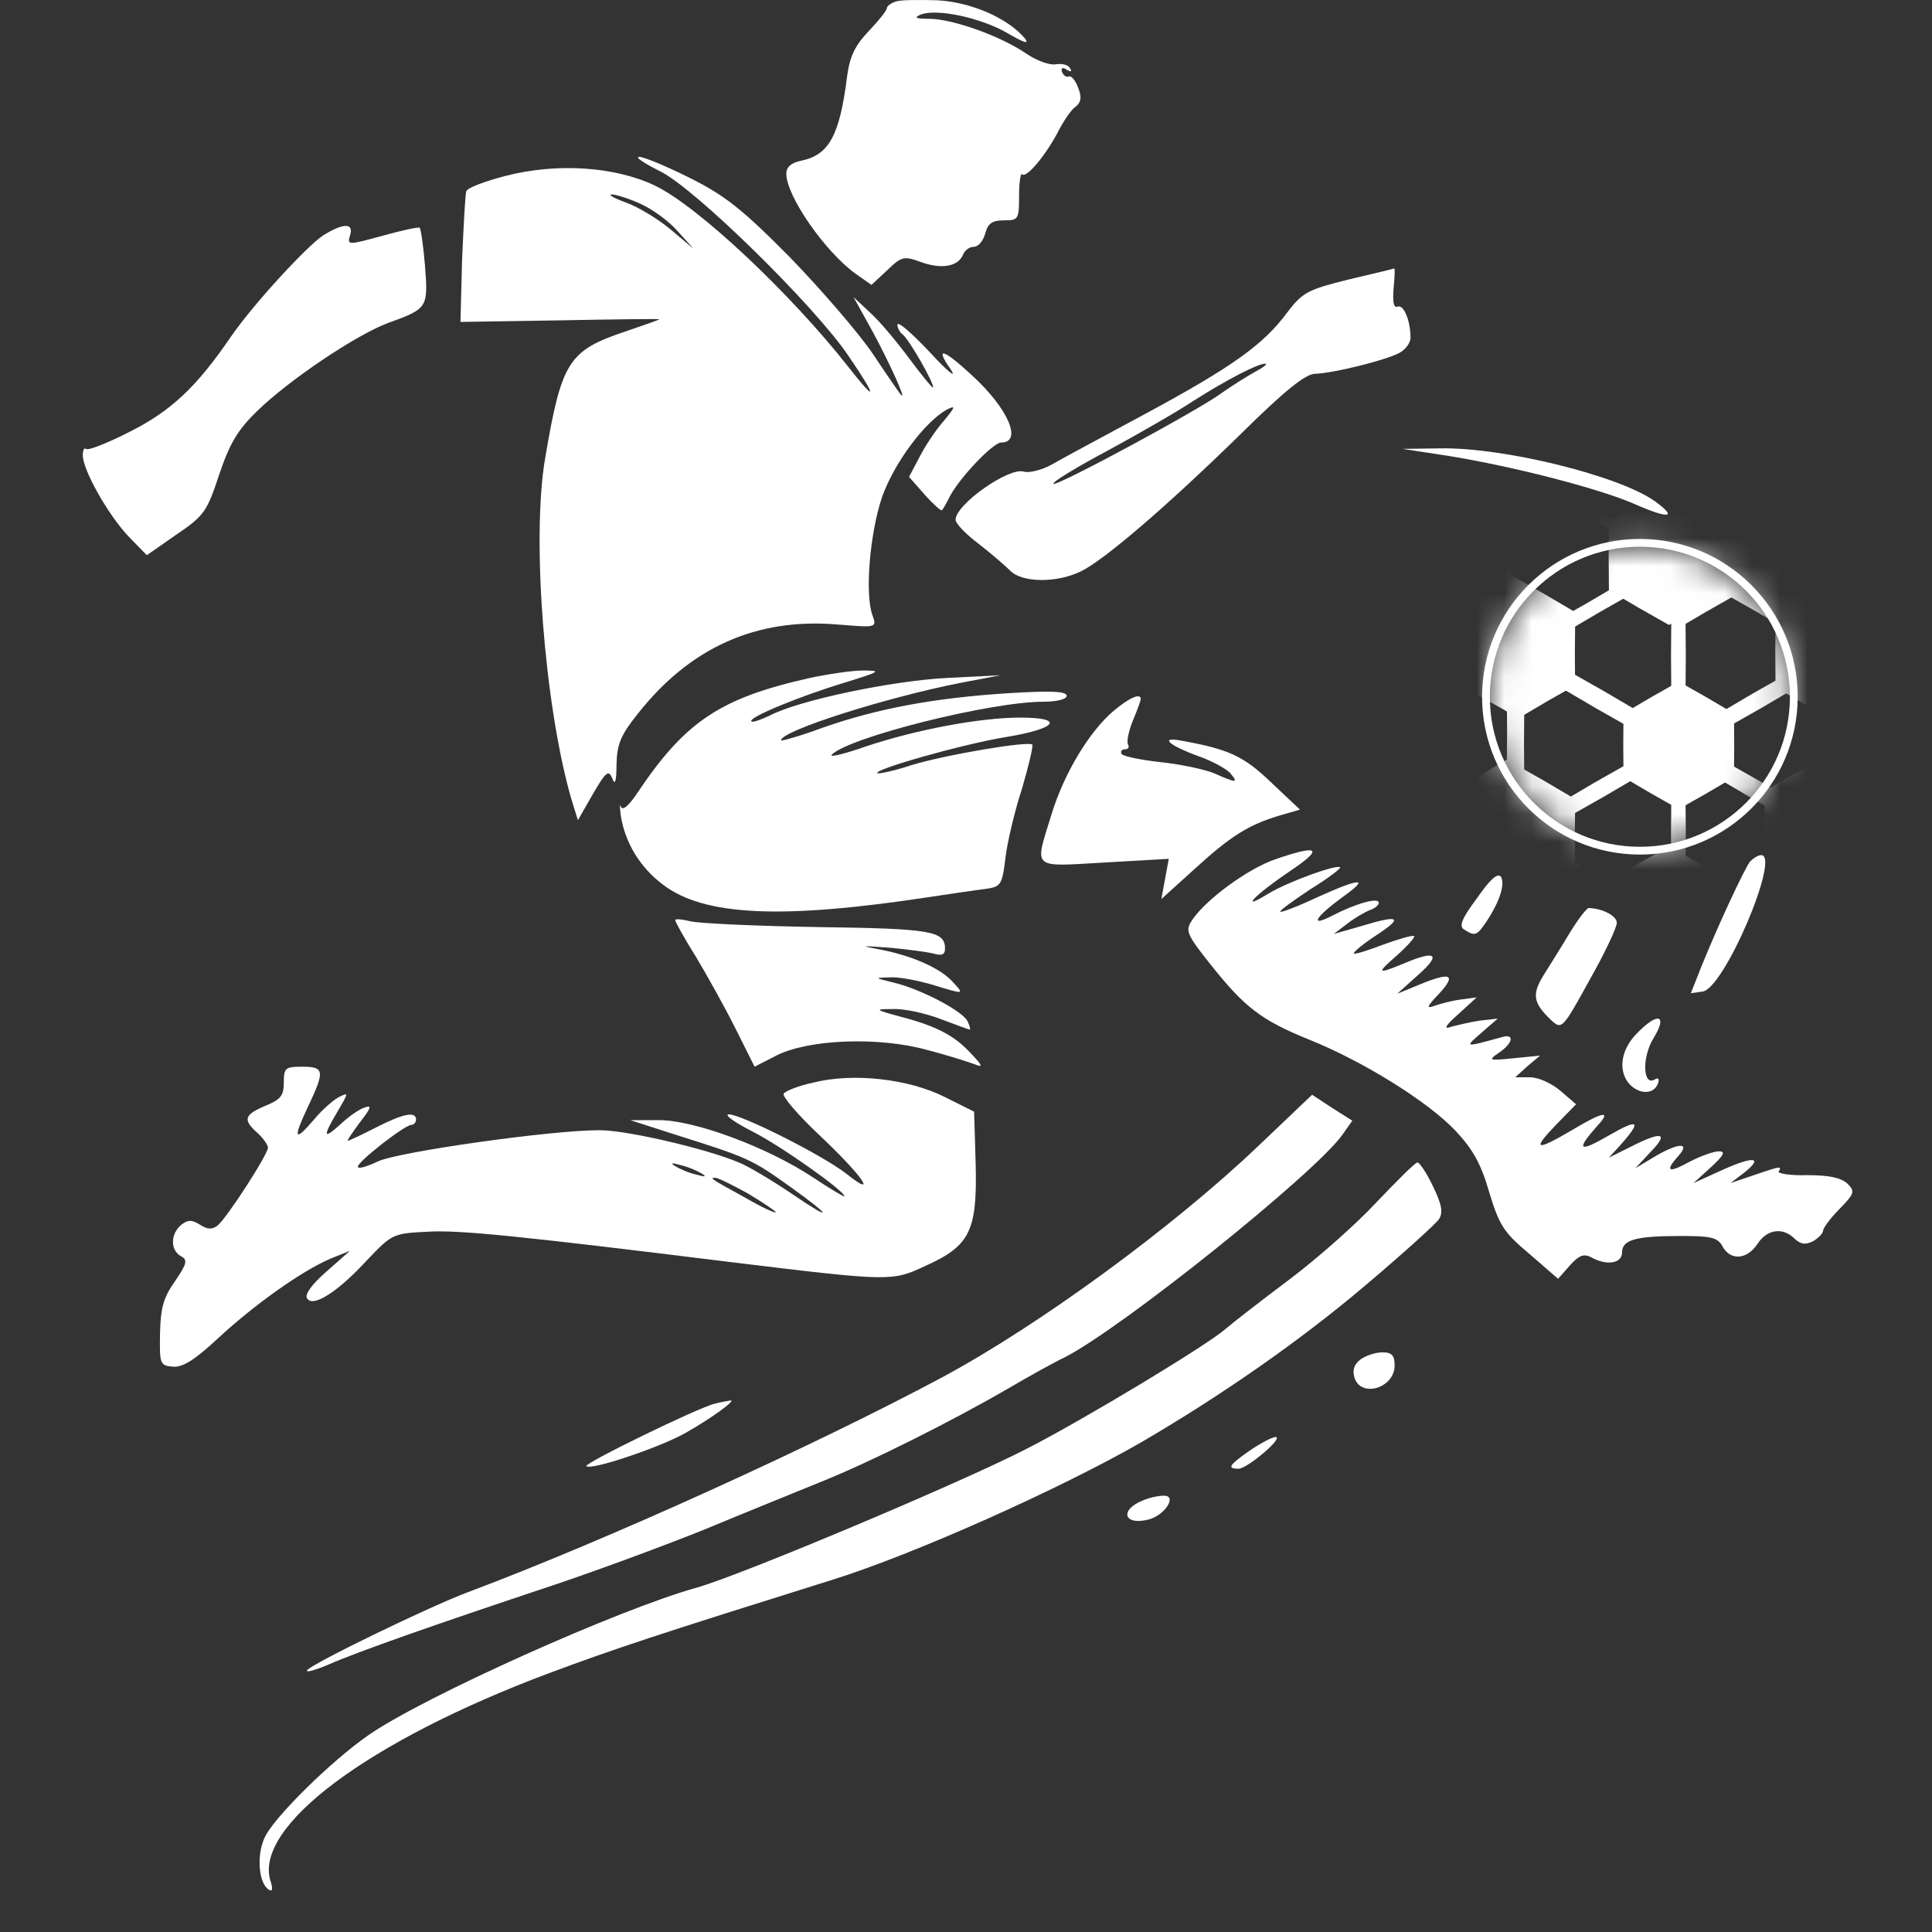
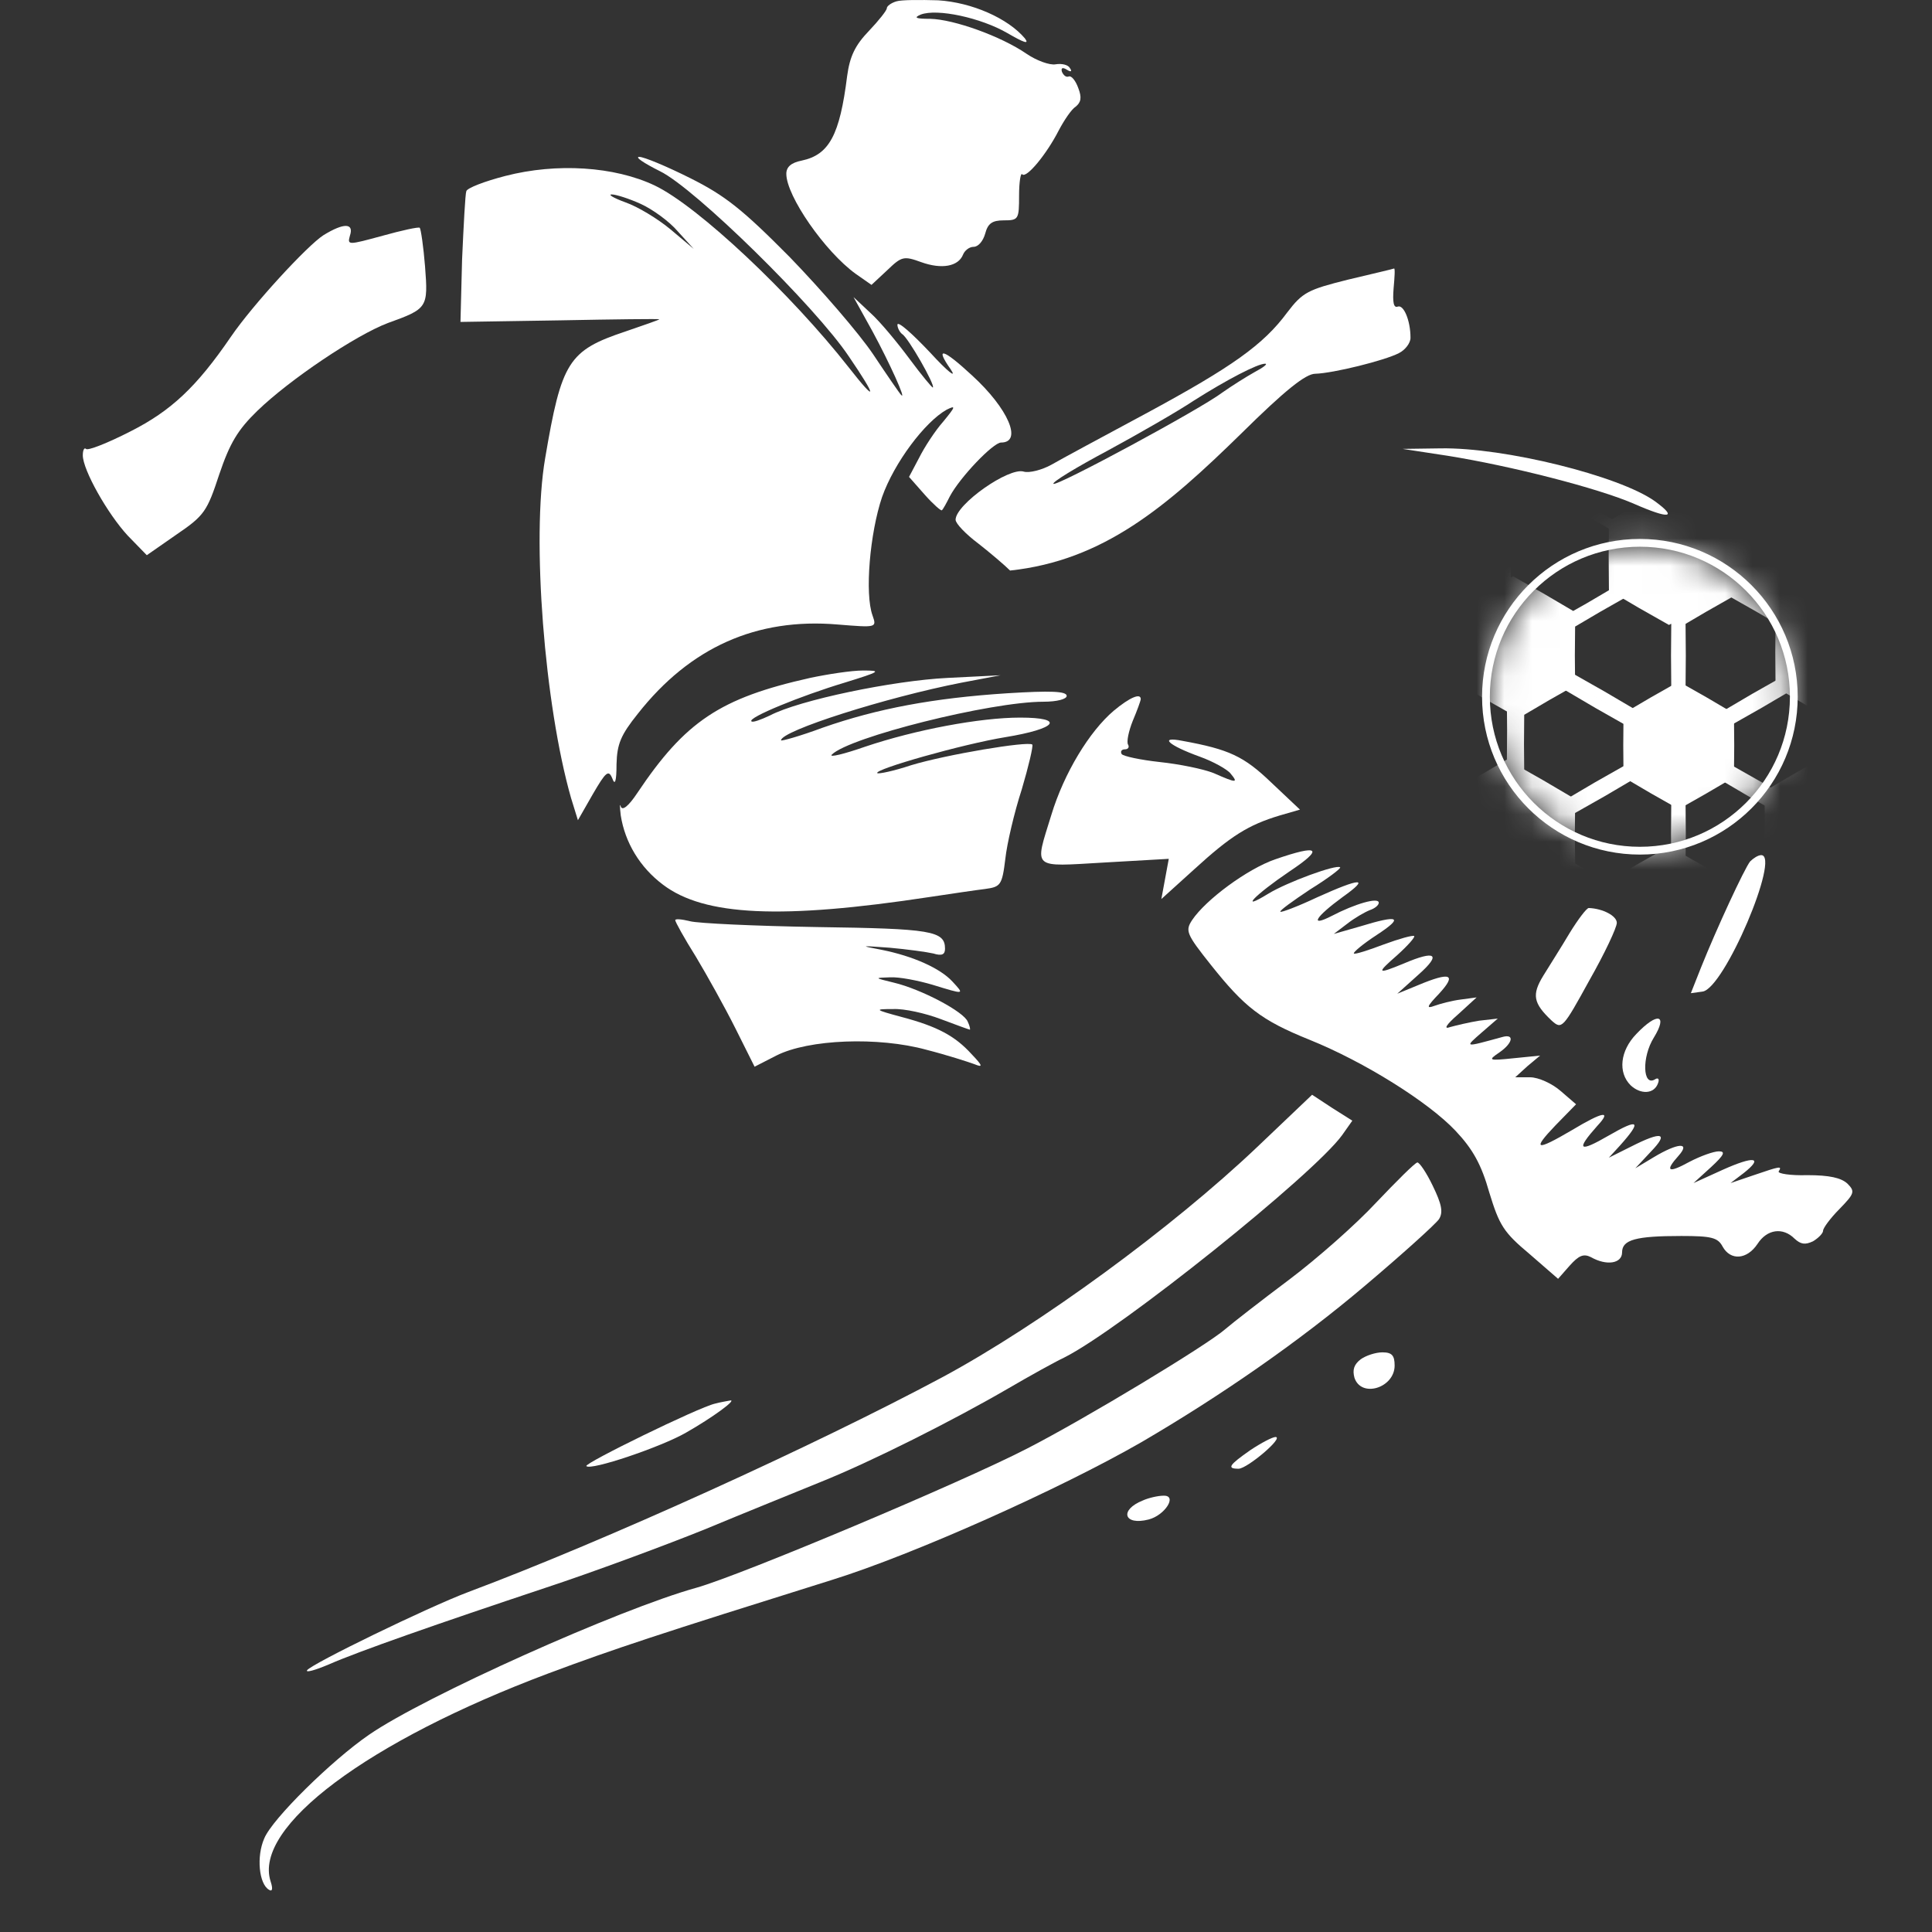
<svg xmlns="http://www.w3.org/2000/svg" width="70" height="70" viewBox="0 0 70 70" fill="none">
  <rect x="0" y="0" width="70" height="70" fill="#333333" stroke="none" />
  <g clip-path="url(#clip0_325_82334)">
    <path d="M32.476 0.05C32.285 0.107 32.131 0.222 32.131 0.299C32.131 0.376 31.844 0.74 31.48 1.123C30.982 1.641 30.79 2.043 30.694 2.752C30.426 4.899 30.042 5.608 29.046 5.819C28.663 5.895 28.49 6.049 28.49 6.298C28.49 7.103 29.889 9.115 31.001 9.92L31.576 10.322L32.151 9.786C32.668 9.288 32.745 9.268 33.377 9.498C34.125 9.767 34.719 9.652 34.891 9.23C34.949 9.077 35.121 8.943 35.275 8.943C35.447 8.943 35.62 8.732 35.696 8.463C35.792 8.099 35.945 7.984 36.367 7.984C36.904 7.984 36.923 7.946 36.923 7.083C36.923 6.604 36.98 6.24 37.038 6.317C37.191 6.47 37.919 5.589 38.36 4.726C38.552 4.362 38.82 3.96 38.974 3.864C39.165 3.71 39.203 3.538 39.069 3.193C38.974 2.925 38.82 2.733 38.724 2.771C38.629 2.81 38.533 2.733 38.475 2.599C38.437 2.465 38.494 2.426 38.648 2.522C38.801 2.618 38.858 2.599 38.763 2.465C38.705 2.35 38.475 2.292 38.245 2.33C38.034 2.369 37.555 2.196 37.191 1.947C36.271 1.315 34.565 0.701 33.703 0.682C33.185 0.682 33.09 0.644 33.358 0.529C33.952 0.299 35.543 0.644 36.501 1.2C37.095 1.545 37.306 1.621 37.134 1.391C36.52 0.663 35.217 0.088 33.99 0.011C33.339 -0.008 32.649 -0.008 32.476 0.05Z" fill="white" />
    <path d="M23.91 6.202C25.174 6.815 29.544 11.108 30.752 12.91C31.786 14.424 31.786 14.635 30.752 13.312C28.663 10.648 25.289 7.467 23.718 6.719C22.261 6.029 20.172 5.895 18.313 6.374C17.566 6.566 16.914 6.815 16.895 6.93C16.857 7.026 16.799 8.138 16.742 9.403L16.684 11.664L20.287 11.607C22.261 11.568 23.89 11.549 23.89 11.568C23.89 11.587 23.334 11.779 22.664 12.009C20.594 12.699 20.345 13.101 19.751 16.609C19.252 19.522 19.731 25.559 20.69 28.913L20.939 29.718L21.476 28.779C21.955 27.955 22.05 27.878 22.185 28.204C22.28 28.472 22.338 28.319 22.338 27.686C22.357 26.958 22.491 26.632 23.105 25.866C25.002 23.451 27.417 22.378 30.349 22.627C31.767 22.742 31.767 22.742 31.614 22.301C31.326 21.515 31.518 19.311 31.959 18.008C32.4 16.762 33.511 15.286 34.297 14.845C34.642 14.673 34.623 14.73 34.182 15.267C33.876 15.612 33.492 16.206 33.3 16.59L32.936 17.279L33.511 17.931C33.818 18.276 34.105 18.525 34.125 18.487C34.163 18.468 34.297 18.219 34.412 17.989C34.776 17.299 35.984 16.034 36.271 16.034C37.057 16.034 36.539 14.807 35.217 13.6C34.163 12.622 33.856 12.546 34.45 13.389C34.68 13.734 34.335 13.466 33.703 12.776C33.051 12.086 32.534 11.626 32.515 11.76C32.515 11.875 32.591 12.028 32.687 12.105C32.898 12.22 33.895 13.964 33.799 14.04C33.78 14.06 33.396 13.6 32.956 13.006C32.515 12.412 31.882 11.645 31.537 11.338L30.924 10.763L31.614 12.009C32.227 13.14 32.86 14.539 32.649 14.309C32.591 14.251 32.131 13.581 31.633 12.833C31.116 12.066 29.755 10.495 28.624 9.326C26.899 7.582 26.267 7.083 25.002 6.451C24.159 6.029 23.334 5.684 23.162 5.684C22.989 5.684 23.334 5.914 23.91 6.202ZM23.22 7.39C23.641 7.582 24.254 8.023 24.561 8.387L25.136 9.019L24.293 8.31C23.833 7.927 23.105 7.486 22.664 7.333C22.242 7.179 22.012 7.045 22.165 7.045C22.319 7.045 22.798 7.198 23.22 7.39Z" fill="white" />
    <path d="M11.72 8.521C11.126 8.904 9.152 11.051 8.366 12.201C7.121 14.021 6.201 14.884 4.725 15.631C3.901 16.053 3.172 16.34 3.115 16.264C3.058 16.206 3 16.302 3 16.494C3 17.03 3.901 18.621 4.629 19.407L5.319 20.116L6.392 19.369C7.408 18.679 7.504 18.525 7.945 17.184C8.328 16.053 8.615 15.574 9.325 14.884C10.494 13.753 12.889 12.143 14.058 11.702C15.496 11.185 15.515 11.147 15.4 9.652C15.342 8.923 15.247 8.291 15.208 8.253C15.17 8.214 14.557 8.348 13.867 8.54C12.602 8.885 12.583 8.885 12.678 8.54C12.832 8.08 12.468 8.061 11.72 8.521Z" fill="white" />
-     <path d="M48.844 10.131C47.387 10.495 47.195 10.591 46.64 11.319C45.777 12.488 44.646 13.293 41.523 14.98C39.989 15.804 38.456 16.628 38.092 16.839C37.747 17.03 37.287 17.145 37.095 17.088C36.559 16.915 34.623 18.276 34.623 18.832C34.623 18.966 34.987 19.349 35.447 19.694C35.888 20.039 36.405 20.48 36.597 20.672C37.019 21.113 38.264 21.132 39.146 20.71C39.989 20.308 42.27 18.353 44.972 15.708C46.563 14.136 47.31 13.542 47.655 13.542C48.307 13.523 50.166 13.063 50.684 12.795C50.913 12.68 51.105 12.431 51.105 12.239C51.105 11.607 50.856 11.032 50.645 11.108C50.492 11.166 50.454 10.955 50.492 10.457C50.53 10.035 50.549 9.728 50.511 9.728C50.473 9.748 49.725 9.92 48.844 10.131ZM45.451 13.485C45.145 13.657 44.627 13.983 44.301 14.213C43.496 14.826 38.264 17.644 38.169 17.529C38.111 17.471 38.993 16.934 40.143 16.321C41.273 15.708 42.672 14.903 43.247 14.52C44.455 13.753 45.566 13.178 45.835 13.178C45.95 13.178 45.777 13.312 45.451 13.485Z" fill="white" />
+     <path d="M48.844 10.131C47.387 10.495 47.195 10.591 46.64 11.319C45.777 12.488 44.646 13.293 41.523 14.98C39.989 15.804 38.456 16.628 38.092 16.839C37.747 17.03 37.287 17.145 37.095 17.088C36.559 16.915 34.623 18.276 34.623 18.832C34.623 18.966 34.987 19.349 35.447 19.694C35.888 20.039 36.405 20.48 36.597 20.672C39.989 20.308 42.27 18.353 44.972 15.708C46.563 14.136 47.31 13.542 47.655 13.542C48.307 13.523 50.166 13.063 50.684 12.795C50.913 12.68 51.105 12.431 51.105 12.239C51.105 11.607 50.856 11.032 50.645 11.108C50.492 11.166 50.454 10.955 50.492 10.457C50.53 10.035 50.549 9.728 50.511 9.728C50.473 9.748 49.725 9.92 48.844 10.131ZM45.451 13.485C45.145 13.657 44.627 13.983 44.301 14.213C43.496 14.826 38.264 17.644 38.169 17.529C38.111 17.471 38.993 16.934 40.143 16.321C41.273 15.708 42.672 14.903 43.247 14.52C44.455 13.753 45.566 13.178 45.835 13.178C45.95 13.178 45.777 13.312 45.451 13.485Z" fill="white" />
    <path d="M52.447 16.513C54.727 16.877 57.89 17.682 59.212 18.257C60.477 18.813 60.803 18.774 59.96 18.161C58.675 17.241 54.498 16.206 52.198 16.245L50.818 16.264L52.447 16.513Z" fill="white" />
    <path d="M29.352 24.562C26.094 25.291 24.829 26.134 23.085 28.74C22.779 29.2 22.549 29.392 22.491 29.22C22.453 29.085 22.453 29.22 22.491 29.545C22.645 30.523 23.181 31.424 24.024 32.056C25.519 33.187 28.298 33.321 33.703 32.497C34.47 32.382 35.37 32.248 35.696 32.209C36.252 32.133 36.309 32.075 36.425 31.117C36.482 30.58 36.75 29.43 37.019 28.606C37.268 27.763 37.44 27.035 37.402 26.977C37.249 26.843 34.278 27.341 33.013 27.725C32.381 27.936 31.825 28.05 31.786 28.012C31.652 27.878 34.891 26.958 36.425 26.709C38.303 26.402 38.609 26 36.961 26C35.505 26 33.166 26.441 31.346 27.054C30.579 27.322 30.023 27.456 30.138 27.341C30.771 26.709 35.888 25.425 37.804 25.425C38.303 25.425 38.648 25.329 38.648 25.214C38.648 25.041 38.053 25.022 36.501 25.118C33.818 25.291 31.786 25.674 29.812 26.364C28.988 26.671 28.298 26.862 28.298 26.824C28.298 26.479 32.093 25.271 34.834 24.735L36.252 24.466L34.335 24.562C32.361 24.658 28.95 25.367 27.896 25.923C27.57 26.076 27.263 26.191 27.225 26.134C27.091 26 29.008 25.214 30.598 24.735C31.901 24.332 31.959 24.294 31.269 24.294C30.847 24.294 29.985 24.428 29.352 24.562Z" fill="white" />
    <path d="M40.353 25.751C39.472 26.498 38.552 28.012 38.092 29.526C37.479 31.519 37.344 31.404 40.008 31.251L42.347 31.117L42.078 32.574L43.286 31.481C44.589 30.293 45.221 29.89 46.371 29.545L47.1 29.334L46.065 28.357C45.068 27.399 44.531 27.15 42.845 26.843C41.982 26.671 42.308 26.996 43.477 27.418C43.956 27.59 44.474 27.878 44.589 28.031C44.876 28.376 44.8 28.376 43.976 28.012C43.592 27.859 42.73 27.686 42.021 27.61C41.312 27.533 40.698 27.399 40.641 27.322C40.583 27.226 40.641 27.15 40.756 27.15C40.871 27.15 40.928 27.073 40.871 26.977C40.813 26.881 40.89 26.498 41.043 26.115C41.197 25.751 41.331 25.387 41.331 25.329C41.331 25.099 40.928 25.271 40.353 25.751Z" fill="white" />
    <path d="M46.199 31.136C45.202 31.481 43.688 32.593 43.19 33.34C42.941 33.723 42.979 33.838 43.88 34.969C45.087 36.483 45.681 36.962 47.445 37.672C49.438 38.476 51.757 39.933 52.734 40.968C53.367 41.639 53.673 42.194 53.961 43.21C54.325 44.399 54.478 44.648 55.417 45.434L56.452 46.334L56.874 45.855C57.2 45.491 57.372 45.414 57.641 45.548C58.215 45.874 58.771 45.779 58.771 45.376C58.771 44.916 59.27 44.782 60.918 44.782C62.01 44.782 62.24 44.839 62.413 45.165C62.7 45.683 63.294 45.644 63.678 45.069C64.023 44.533 64.598 44.456 65.019 44.878C65.249 45.089 65.403 45.108 65.69 44.974C65.882 44.858 66.054 44.686 66.054 44.59C66.054 44.494 66.323 44.13 66.648 43.804C67.185 43.249 67.223 43.172 66.936 42.885C66.706 42.674 66.284 42.578 65.479 42.578C64.866 42.597 64.406 42.52 64.444 42.444C64.578 42.233 64.502 42.252 63.544 42.578L62.7 42.865L63.179 42.501C63.908 41.926 63.563 41.869 62.413 42.386L61.359 42.865L61.991 42.29C62.47 41.849 62.528 41.715 62.279 41.715C62.087 41.715 61.608 41.888 61.205 42.099C60.439 42.52 60.305 42.444 60.822 41.869C61.263 41.37 60.784 41.409 59.921 41.926L59.251 42.329L59.806 41.735C60.477 41.045 60.228 40.968 59.097 41.543L58.292 41.945L58.695 41.505C59.5 40.604 59.385 40.508 58.292 41.14C57.2 41.773 57.085 41.677 57.871 40.795C58.407 40.221 58.1 40.259 56.951 40.949C55.647 41.715 55.494 41.677 56.356 40.776L57.104 40.01L56.548 39.531C56.242 39.262 55.743 39.032 55.437 39.032H54.9L55.341 38.63L55.801 38.246L54.842 38.342C53.922 38.438 53.903 38.419 54.325 38.132C54.823 37.786 54.881 37.441 54.421 37.576C53.022 37.959 53.06 37.959 53.693 37.403L54.267 36.905L53.597 36.981C53.233 37.039 52.753 37.154 52.543 37.212C52.293 37.307 52.389 37.135 52.83 36.752L53.501 36.138L52.926 36.215C52.619 36.253 52.178 36.368 51.968 36.445C51.661 36.56 51.699 36.464 52.14 36.004C52.792 35.295 52.562 35.199 51.373 35.697L50.626 36.004L51.393 35.314C52.236 34.567 52.025 34.413 50.856 34.912C49.879 35.314 49.859 35.276 50.626 34.605C51.009 34.26 51.278 33.953 51.239 33.915C51.182 33.877 50.703 34.011 50.128 34.222C49.572 34.432 49.093 34.586 49.054 34.547C49.016 34.509 49.38 34.203 49.879 33.877C50.875 33.225 50.703 33.129 49.265 33.57L48.326 33.838L48.805 33.474C49.074 33.263 49.438 33.053 49.629 32.976C49.802 32.919 49.955 32.803 49.955 32.708C49.955 32.497 49.093 32.746 48.249 33.187C47.425 33.608 47.655 33.225 48.652 32.497C49.649 31.788 49.323 31.788 47.713 32.516C47.023 32.842 46.41 33.072 46.391 33.033C46.352 32.995 46.831 32.65 47.464 32.228C48.115 31.826 48.594 31.462 48.556 31.424C48.422 31.309 46.64 31.96 45.95 32.382C44.857 33.053 45.471 32.42 46.716 31.577C47.981 30.734 47.809 30.58 46.199 31.136Z" fill="white" />
    <path d="M63.409 31.213C63.199 31.481 62.202 33.628 61.627 35.065L61.263 35.985L61.684 35.927C62.47 35.832 64.521 30.983 63.812 30.983C63.697 30.983 63.524 31.098 63.409 31.213Z" fill="white" />
-     <path d="M53.52 32.535C52.945 33.302 52.849 33.57 53.06 33.685C53.443 33.934 53.52 33.896 53.865 33.378C54.344 32.65 54.536 32.037 54.383 31.768C54.267 31.615 53.999 31.845 53.52 32.535Z" fill="white" />
    <path d="M56.874 33.8C56.567 34.318 56.127 35.008 55.916 35.352C55.494 36.042 55.551 36.349 56.222 36.981C56.587 37.307 56.625 37.269 57.583 35.525C58.139 34.547 58.58 33.608 58.58 33.436C58.58 33.187 58.081 32.919 57.564 32.899C57.487 32.899 57.181 33.302 56.874 33.8Z" fill="white" />
    <path d="M24.465 33.34C24.465 33.398 24.791 33.992 25.213 34.663C25.615 35.333 26.267 36.502 26.65 37.269L27.34 38.649L28.126 38.246C29.295 37.652 31.825 37.556 33.569 38.036C34.316 38.227 35.083 38.476 35.294 38.553C35.62 38.687 35.62 38.63 35.198 38.189C34.604 37.537 33.971 37.192 32.668 36.847C31.671 36.579 31.671 36.56 32.361 36.56C32.764 36.541 33.531 36.713 34.086 36.924C34.642 37.135 35.121 37.307 35.14 37.307C35.16 37.307 35.14 37.173 35.064 37.02C34.93 36.656 33.358 35.832 32.381 35.602C31.671 35.429 31.671 35.429 32.246 35.41C32.572 35.391 33.262 35.525 33.78 35.678C34.968 36.042 34.949 36.042 34.508 35.563C34.067 35.084 33.09 34.643 31.94 34.413C31.135 34.26 31.154 34.26 32.227 34.337C32.86 34.394 33.569 34.49 33.818 34.547C34.125 34.643 34.24 34.586 34.24 34.375C34.24 33.723 33.741 33.647 29.602 33.589C27.359 33.551 25.289 33.455 25.002 33.378C24.695 33.302 24.465 33.283 24.465 33.34Z" fill="white" />
    <path d="M59.289 37.461C58.695 38.074 58.618 38.86 59.078 39.32C59.442 39.665 59.94 39.645 60.075 39.243C60.132 39.09 60.075 39.032 59.96 39.109C59.519 39.377 59.48 38.304 59.921 37.595C60.439 36.752 60.055 36.656 59.289 37.461Z" fill="white" />
-     <path d="M10.283 39.224C10.283 39.703 10.168 39.837 9.612 40.067C8.845 40.393 8.788 40.566 9.325 41.045C9.535 41.236 9.708 41.485 9.708 41.581C9.708 41.83 8.232 44.111 7.887 44.399C7.696 44.552 7.523 44.552 7.255 44.379C6.948 44.188 6.814 44.188 6.565 44.379C6.181 44.705 6.162 45.28 6.546 45.51C6.814 45.644 6.776 45.779 6.335 46.43C5.913 47.024 5.817 47.407 5.798 48.328C5.779 49.42 5.798 49.477 6.258 49.516C6.603 49.554 7.044 49.286 7.887 48.5C9.21 47.273 10.934 46.047 11.969 45.606L12.678 45.319L11.835 46.066C11.299 46.526 11.03 46.909 11.126 47.043C11.337 47.388 12.238 46.813 13.311 45.644C14.193 44.724 14.231 44.686 15.477 44.629C16.588 44.552 18.831 44.782 26.573 45.74C32.246 46.43 32.323 46.43 33.511 45.874C35.14 45.146 35.409 44.609 35.351 42.194L35.294 40.278L34.22 39.741C32.917 39.09 30.924 38.86 29.467 39.224C28.931 39.339 28.452 39.531 28.394 39.626C28.337 39.722 28.892 40.374 29.64 41.083C31.231 42.578 31.863 43.479 30.656 42.52C29.793 41.849 26.861 40.374 26.401 40.374C26.229 40.393 26.612 40.661 27.244 40.987C28.279 41.505 30.598 43.153 30.598 43.344C30.598 43.383 30.081 43.076 29.448 42.654C27.8 41.562 25.117 40.566 23.852 40.585H22.836L24.561 41.14C27.053 41.926 27.244 42.003 28.605 42.98C30.138 44.073 30.234 44.303 28.739 43.287C28.126 42.865 27.359 42.405 27.014 42.233C26.075 41.735 22.798 40.949 21.725 40.949C19.942 40.949 14.423 41.735 13.694 42.08C13.292 42.271 12.966 42.367 12.966 42.271C12.966 42.08 14.672 40.757 14.902 40.757C14.998 40.757 15.074 40.661 15.074 40.566C15.074 40.259 14.633 40.336 13.618 40.853C13.1 41.121 12.64 41.332 12.602 41.332C12.563 41.332 12.774 41.025 13.043 40.661C13.445 40.144 13.483 40.029 13.215 40.125C13.024 40.182 12.64 40.45 12.353 40.719C11.701 41.313 11.682 41.198 12.238 40.259C12.64 39.569 12.64 39.569 12.257 39.761C12.027 39.895 11.644 40.24 11.375 40.566C10.666 41.39 10.609 41.275 11.145 40.125C11.778 38.802 11.759 38.649 10.954 38.649C10.34 38.649 10.283 38.687 10.283 39.224ZM25.424 42.52C25.615 42.635 25.558 42.654 25.232 42.559C24.964 42.501 24.619 42.348 24.465 42.252C24.274 42.137 24.331 42.118 24.657 42.214C24.925 42.271 25.27 42.425 25.424 42.52ZM27.11 43.249C27.647 43.574 28.107 43.881 28.107 43.919C28.107 43.977 27.608 43.747 27.014 43.402C25.73 42.693 25.692 42.674 25.922 42.674C26.018 42.674 26.554 42.942 27.11 43.249Z" fill="white" />
    <path d="M45.547 41.562C42.481 44.475 37.67 48.002 34.144 49.899C29.525 52.371 21.935 55.821 16.972 57.68C15.496 58.236 11.28 60.287 11.126 60.517C11.069 60.612 11.414 60.517 11.912 60.306C13.004 59.827 15.86 58.83 19.77 57.527C21.456 56.971 24.044 56.013 25.519 55.419C26.995 54.805 28.892 54.039 29.736 53.694C31.556 52.965 34.527 51.471 36.539 50.301C37.325 49.842 38.226 49.343 38.552 49.19C40.583 48.174 47.617 42.539 48.633 41.121L48.997 40.604L48.269 40.144L47.54 39.665L45.547 41.562Z" fill="white" />
    <path d="M49.859 43.574C49.131 44.36 47.694 45.625 46.697 46.373C45.7 47.12 44.666 47.925 44.397 48.155C43.746 48.73 39.338 51.394 37.21 52.486C34.834 53.713 26.861 57.067 25.232 57.527C22.453 58.294 15.362 61.475 13.368 62.855C12.027 63.775 9.861 65.902 9.574 66.611C9.286 67.263 9.382 68.26 9.746 68.47C9.861 68.547 9.9 68.451 9.804 68.164C9.171 66.19 13.33 63.085 19.866 60.632C22.28 59.731 23.852 59.213 30.157 57.239C33.109 56.319 38.418 53.943 41.35 52.256C44.206 50.589 47.061 48.615 49.457 46.583C50.818 45.434 52.025 44.341 52.14 44.169C52.293 43.919 52.236 43.632 51.91 42.961C51.68 42.482 51.431 42.118 51.354 42.118C51.258 42.137 50.607 42.789 49.859 43.574Z" fill="white" />
    <path d="M49.304 49.247C49.054 49.439 48.997 49.631 49.074 49.918C49.323 50.666 50.53 50.282 50.53 49.477C50.53 49.113 50.434 48.998 50.089 48.998C49.84 48.998 49.495 49.113 49.304 49.247Z" fill="white" />
    <path d="M25.903 50.857C25.308 50.991 21.15 53.023 21.245 53.119C21.399 53.291 23.948 52.429 24.849 51.911C25.826 51.356 26.708 50.704 26.459 50.742C26.363 50.761 26.113 50.8 25.903 50.857Z" fill="white" />
    <path d="M45.298 52.544C44.531 53.081 44.436 53.215 44.876 53.215C45.183 53.215 46.525 52.084 46.218 52.065C46.103 52.065 45.7 52.276 45.298 52.544Z" fill="white" />
    <path d="M41.407 54.365C40.545 54.709 40.718 55.285 41.618 55.054C42.212 54.901 42.672 54.173 42.155 54.192C41.963 54.192 41.618 54.269 41.407 54.365Z" fill="white" />
    <circle cx="59.416" cy="25.245" r="5.577" stroke="white" stroke-width="0.282" />
    <mask id="mask0_325_82334" style="mask-type:alpha" maskUnits="userSpaceOnUse" x="53" y="19" width="12" height="12">
      <circle cx="59.416" cy="25.245" r="5.436" fill="white" />
    </mask>
    <g mask="url(#mask0_325_82334)">
      <path d="M60.824 24.695L61.829 25.265L62.825 25.851L62.834 27.006L62.825 28.161L61.829 28.746L60.824 29.316L59.819 28.746L58.823 28.161L58.814 27.006L58.823 25.851L59.819 25.265L60.824 24.695Z" fill="white" />
      <path d="M62.73 27.922L63.735 28.491L64.731 29.077L64.74 30.232L64.731 31.387L63.735 31.973L62.73 32.542L61.725 31.973L60.729 31.387L60.72 30.232L60.729 29.077L61.725 28.491L62.73 27.922Z" stroke="white" stroke-width="0.352" />
      <path d="M58.894 27.922L59.899 28.491L60.895 29.077L60.904 30.232L60.895 31.387L59.899 31.973L58.894 32.542L57.889 31.973L56.894 31.387L56.884 30.232L56.894 29.077L57.889 28.491L58.894 27.922Z" stroke="white" stroke-width="0.352" />
      <path d="M62.73 21.445L63.735 22.015L64.731 22.601L64.74 23.756L64.731 24.911L63.735 25.496L62.73 26.066L61.725 25.496L60.729 24.911L60.72 23.756L60.729 22.601L61.725 22.015L62.73 21.445Z" stroke="white" stroke-width="0.352" />
      <path d="M58.894 21.445L59.899 22.015L60.895 22.601L60.904 23.756L60.895 24.911L59.899 25.496L58.894 26.066L57.889 25.496L56.894 24.911L56.884 23.756L56.894 22.601L57.889 22.015L58.894 21.445Z" stroke="white" stroke-width="0.352" />
      <path d="M56.572 17.961L57.577 18.531L58.573 19.116L58.582 20.271L58.573 21.426L57.577 22.012L56.572 22.581L55.567 22.012L54.571 21.426L54.562 20.271L54.571 19.116L55.567 18.531L56.572 17.961Z" stroke="white" stroke-width="0.352" />
      <path d="M64.03 19.152L64.595 18.832L65.16 19.152L65.72 19.481L65.725 20.131L65.72 20.78L65.16 21.109L64.595 21.43L64.03 21.109L63.471 20.78L63.465 20.131L63.471 19.481L64.03 19.152Z" stroke="white" stroke-width="1.76" />
      <path d="M52.771 24.156L53.776 24.726L54.772 25.311L54.781 26.466L54.772 27.622L53.776 28.207L52.771 28.777L51.766 28.207L50.77 27.622L50.761 26.466L50.77 25.311L51.766 24.726L52.771 24.156Z" stroke="white" stroke-width="0.352" />
      <path d="M59.052 25.798L59.061 26.953L59.052 28.108L58.056 28.694L57.051 29.263L56.046 28.694L55.05 28.108L55.041 26.953L55.05 25.798L56.046 25.212L57.051 24.642L58.056 25.212L59.052 25.798Z" stroke="white" stroke-width="0.352" />
      <path d="M66.577 25.88L66.586 27.035L66.577 28.19L65.581 28.776L64.576 29.345L63.571 28.776L62.575 28.19L62.566 27.035L62.575 25.88L63.571 25.294L64.576 24.724L65.581 25.294L66.577 25.88Z" stroke="white" stroke-width="0.352" />
      <path d="M60.47 30.867L61.475 31.437L62.471 32.022L62.48 33.178L62.471 34.333L61.475 34.918L60.47 35.488L59.465 34.918L58.47 34.333L58.461 33.178L58.47 32.022L59.465 31.437L60.47 30.867Z" fill="white" stroke="white" stroke-width="0.352" />
      <path d="M60.47 17.82L61.475 18.39L62.471 18.976L62.48 20.131L62.471 21.286L61.475 21.871L60.47 22.441L59.465 21.871L58.47 21.286L58.461 20.131L58.47 18.976L59.465 18.39L60.47 17.82Z" fill="white" stroke="white" stroke-width="0.352" />
      <path d="M56.813 29.005L56.822 30.16L56.813 31.315L55.818 31.901L54.813 32.47L53.808 31.901L52.812 31.315L52.803 30.16L52.812 29.005L53.808 28.419L54.813 27.849L55.818 28.419L56.813 29.005Z" fill="white" stroke="white" stroke-width="0.352" />
      <path d="M68.509 22.485L68.518 23.64L68.509 24.795L67.513 25.381L66.508 25.951L65.503 25.381L64.507 24.795L64.498 23.64L64.507 22.485L65.503 21.9L66.508 21.33L67.513 21.9L68.509 22.485Z" fill="white" stroke="white" stroke-width="0.352" />
      <path d="M56.823 24.548L55.828 25.133L54.823 25.703L53.818 25.133L52.822 24.548L52.813 23.392L52.822 22.237L53.818 21.652L54.823 21.082L55.828 21.652L56.823 22.237L56.833 23.392L56.823 24.548Z" fill="white" stroke="white" stroke-width="0.352" />
      <path d="M68.12 31.071L67.124 31.657L66.12 32.226L65.115 31.657L64.119 31.071L64.109 29.916L64.119 28.761L65.115 28.175L66.12 27.606L67.124 28.175L68.12 28.761L68.129 29.916L68.12 31.071Z" fill="white" stroke="white" stroke-width="0.352" />
    </g>
  </g>
  <defs>
    <clipPath id="clip0_325_82334">
      <rect width="64.11" height="69.988" fill="white" transform="translate(3)" />
    </clipPath>
  </defs>
</svg>